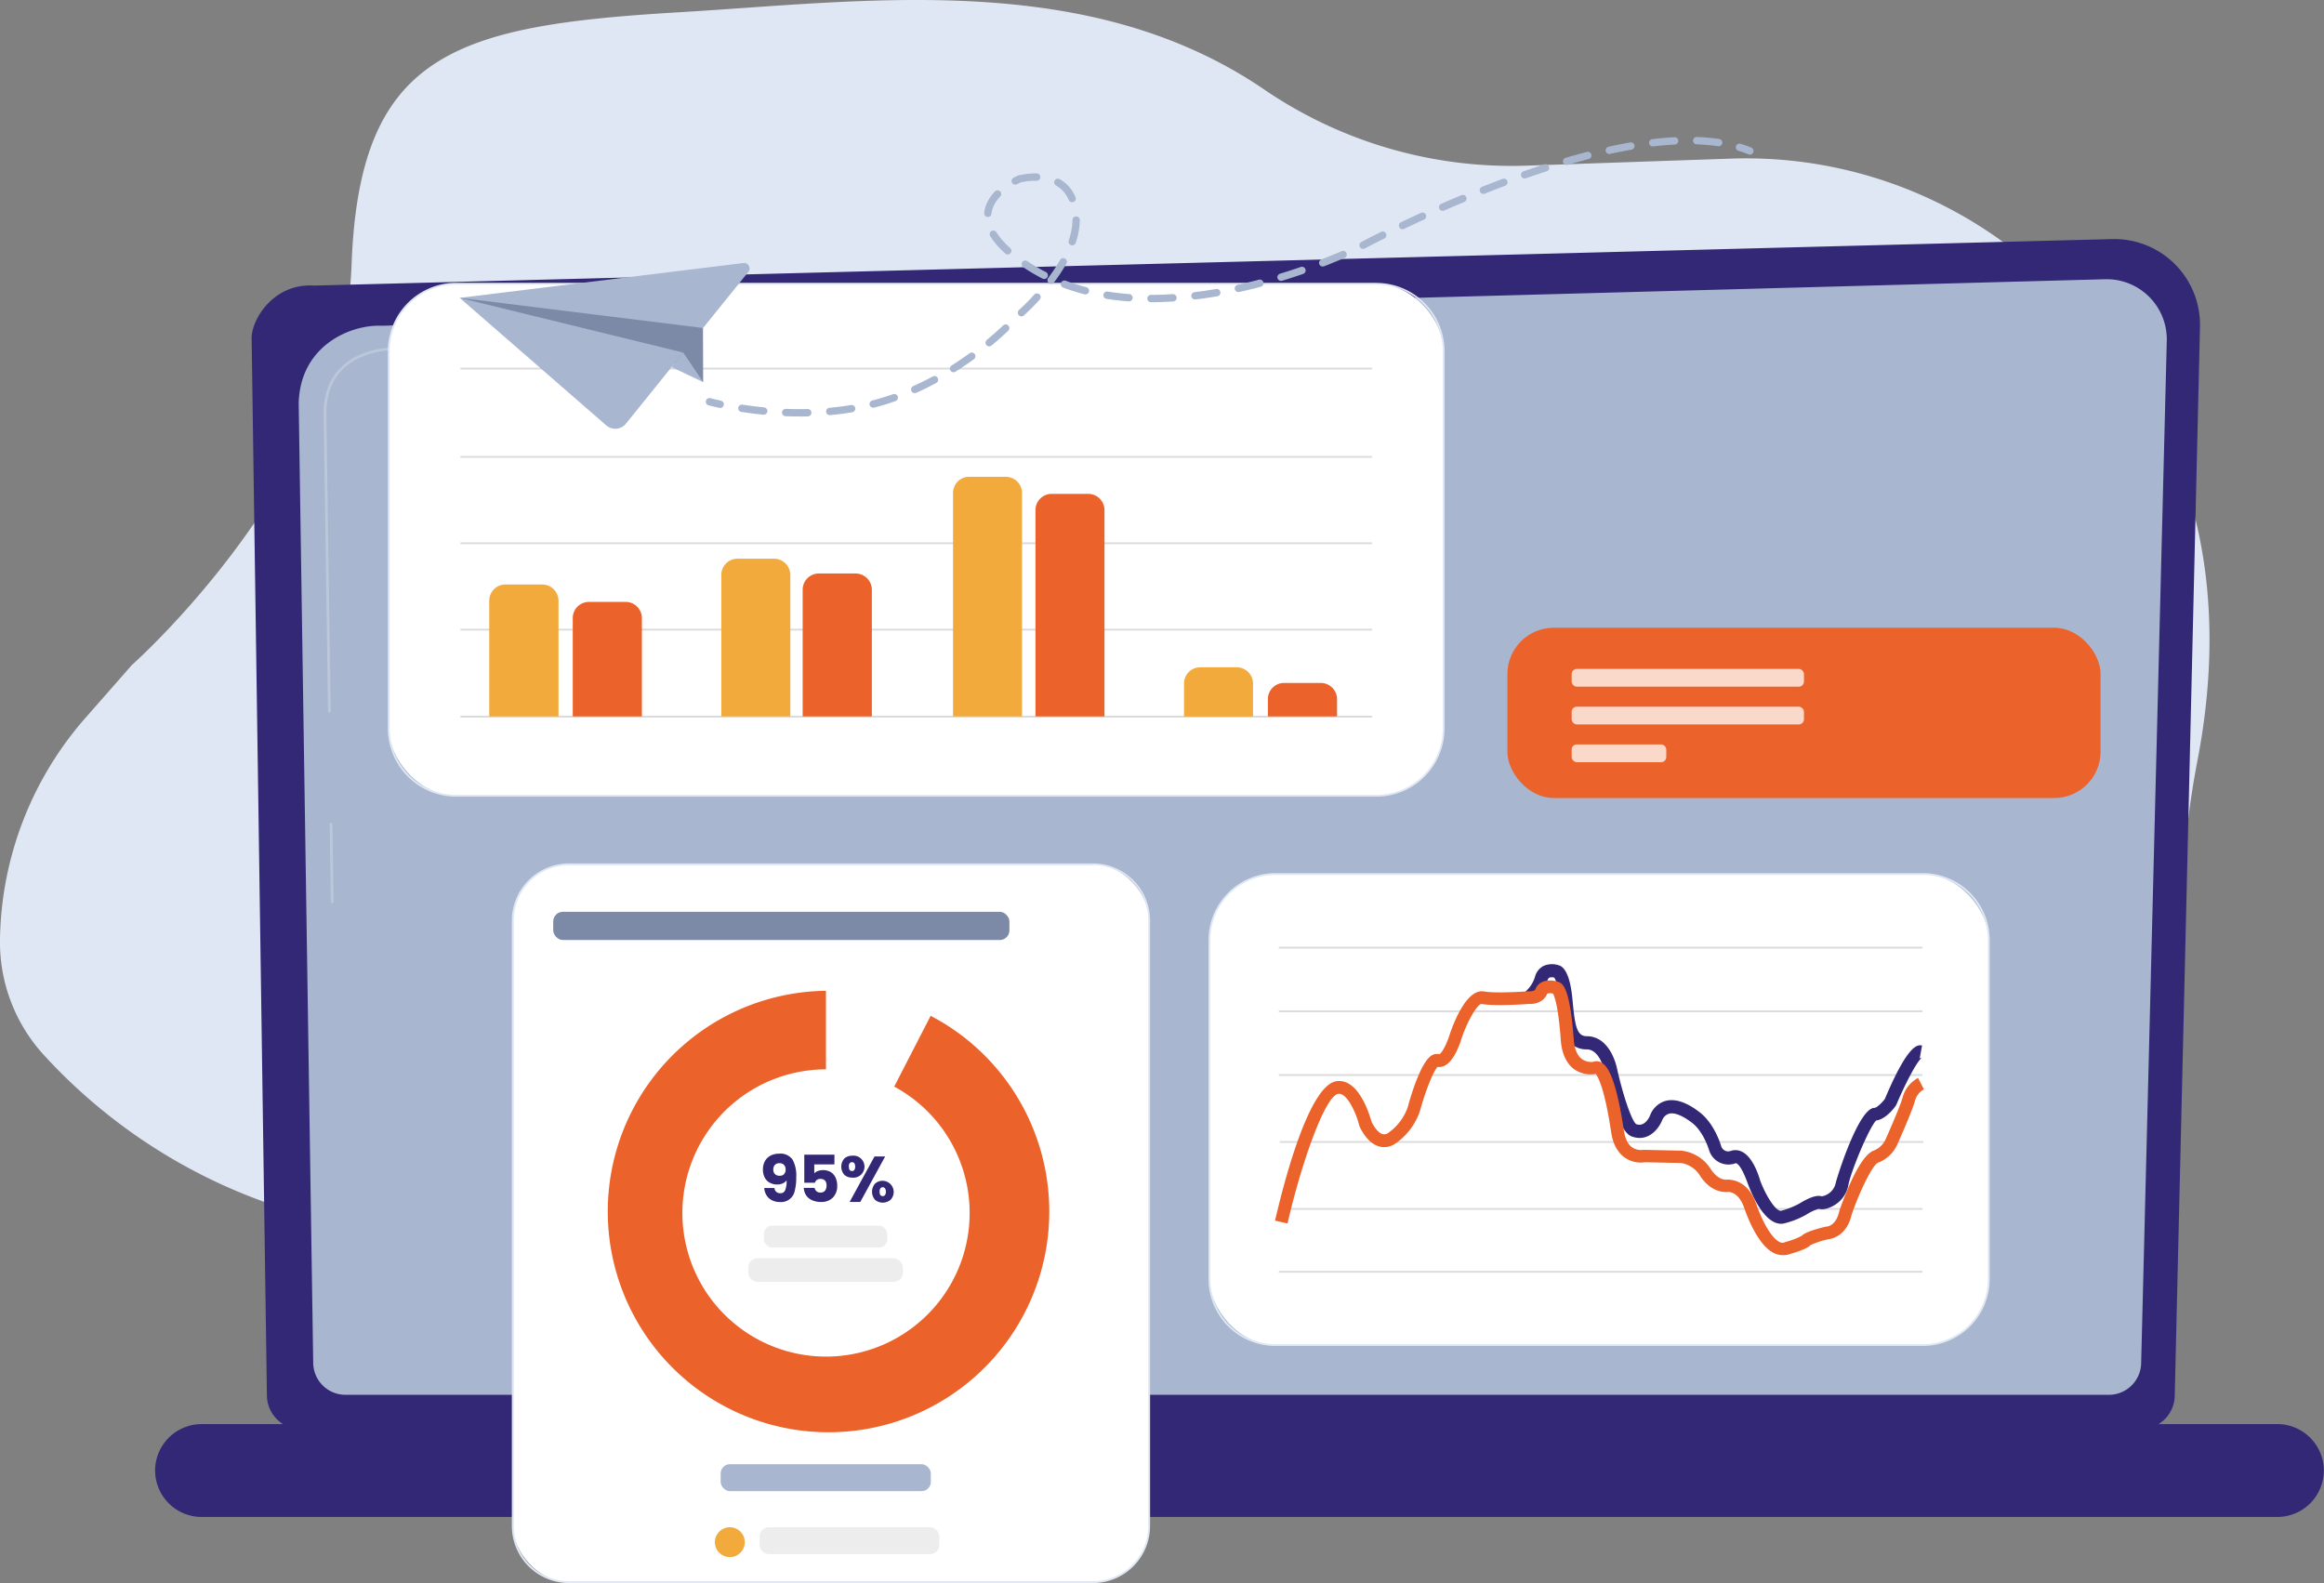
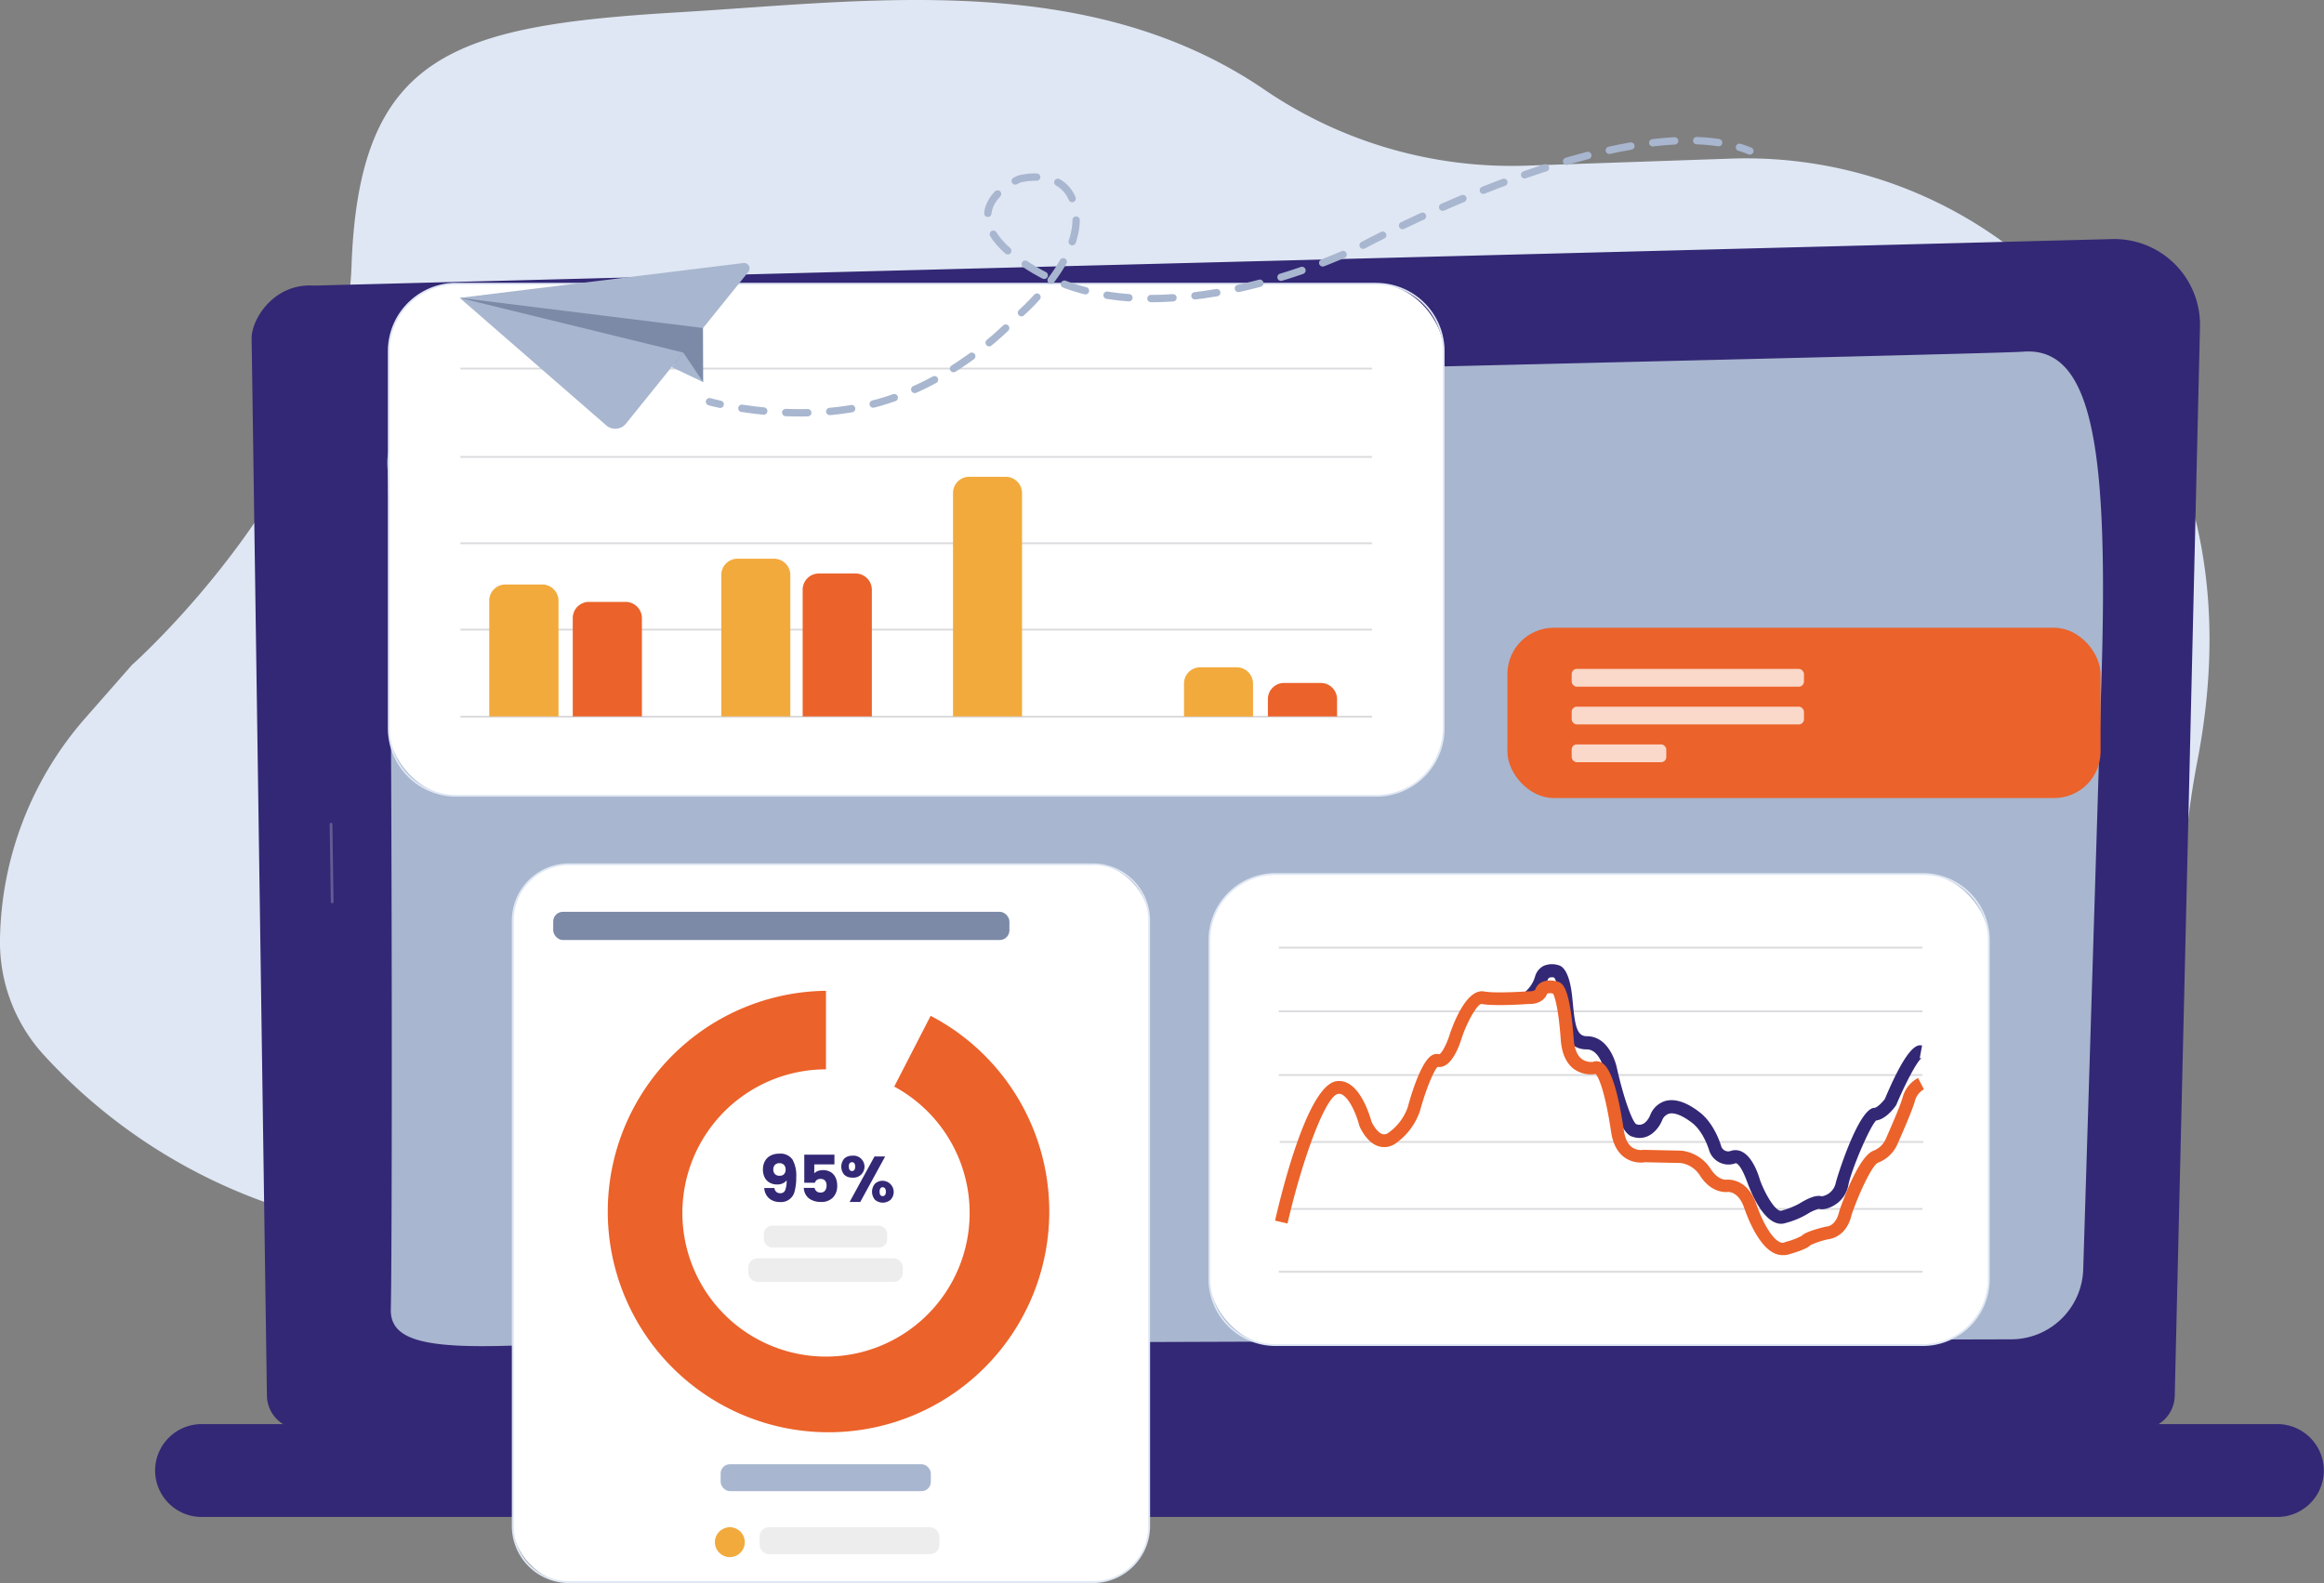
<svg xmlns="http://www.w3.org/2000/svg" id="Calque_1" data-name="Calque 1" viewBox="0 0 632.49 430.87">
  <rect x="0" y="0" width="632.49" height="430.87" fill="#808080" stroke="none" />
  <defs>
    <style>.cls-1{fill:#dfe7f4;}.cls-2{fill:#332875;}.cls-3{fill:#a8b6cf;}.cls-4{opacity:0.24;}.cls-5{fill:#fff;}.cls-6{fill:#7c8aa8;}.cls-7{fill:#ededed;}.cls-8{fill:#eb622a;}.cls-9{fill:#f2aa3d;}.cls-10,.cls-12,.cls-13{fill:none;}.cls-10{stroke:#b8b7bc;stroke-miterlimit:10;stroke-width:0.5px;opacity:0.5;}.cls-11{opacity:0.75;}.cls-12,.cls-13{stroke:#a8b6cf;stroke-linecap:round;stroke-linejoin:round;stroke-width:2px;}.cls-13{stroke-dasharray:6 6;}</style>
  </defs>
  <path class="cls-1" d="M23,195.68,35.89,181S93.61,129.94,95.67,72.33,123.29,7,184.46,3.36C236.18.3,296-8.37,344,24.32a119.52,119.52,0,0,0,71.35,20.77l55.77-1.92a118.83,118.83,0,0,1,74.44,23c32.08,23.55,66.62,66.91,52.53,140.64a229.31,229.31,0,0,0-4.14,38.4l-.59,31.33c-.51,27.51-22,49.72-48.82,50.31l-418.62,9.17A150.55,150.55,0,0,1,12,287.22,45.52,45.52,0,0,1,0,255.52,93.47,93.47,0,0,1,23,195.68Z" />
  <path class="cls-2" d="M591.87,379.75a9.29,9.29,0,0,1-9.26,9.25H81.9a9.29,9.29,0,0,1-9.26-9.25L68.48,92c0-5.08,6-15,17-14.27L574.8,65.07a23.33,23.33,0,0,1,23.94,23.86Z" />
-   <path class="cls-3" d="M582.73,370.87a8.79,8.79,0,0,1-8.76,8.76H94a8.78,8.78,0,0,1-8.76-8.76L81.29,109.66c.46-15.72,14.24-21.37,22.59-21L572.89,76A16.37,16.37,0,0,1,589.7,92.82Z" />
  <g class="cls-4">
    <path class="cls-5" d="M90.4,245.85a.36.36,0,0,1-.36-.35l-.31-21.19a.36.36,0,0,1,.36-.36.35.35,0,0,1,.37.35l.31,21.19a.36.36,0,0,1-.36.36Z" />
  </g>
  <g class="cls-4">
-     <path class="cls-5" d="M89.64,193.94a.36.36,0,0,1-.36-.35l-1.19-81.14c0-5.31,1.66-9.56,4.85-12.62,5.84-5.6,15-5.32,15.39-5.3l149.8-4a.36.36,0,0,1,.37.35.36.36,0,0,1-.35.37l-149.82,4c-.4,0-9.26-.29-14.89,5.1-3,2.92-4.6,7-4.63,12.1L90,193.57a.35.35,0,0,1-.35.37Z" />
-   </g>
+     </g>
  <path class="cls-3" d="M106.36,356.38c.51-21.59.32-212.77-.92-229.28s24.48-19.61,64-21.47S542,96.42,550.57,95.72c19.28-1.56,23.27,27.25,21.34,89.81-1.45,47-3.85,124.43-4.95,160a19.65,19.65,0,0,1-19.6,19c-80.17.22-387.4,1.1-407.85,1.71C116,367,106.16,364.94,106.36,356.38Z" />
  <path class="cls-2" d="M619.85,412.88h-565a12.68,12.68,0,0,1-12.64-12.64h0A12.68,12.68,0,0,1,54.81,387.6h565a12.68,12.68,0,0,1,12.64,12.64h0A12.68,12.68,0,0,1,619.85,412.88Z" />
  <rect class="cls-5" x="139.55" y="235.21" width="173.24" height="195.41" rx="15.28" />
  <path class="cls-1" d="M297.5,235.46a15,15,0,0,1,15,15V415.34a15,15,0,0,1-15,15H154.84a15,15,0,0,1-15-15V250.5a15,15,0,0,1,15-15H297.5m0-.5H154.84A15.56,15.56,0,0,0,139.3,250.5V415.34a15.55,15.55,0,0,0,15.54,15.53H297.5A15.55,15.55,0,0,0,313,415.34V250.5A15.56,15.56,0,0,0,297.5,235Z" />
  <rect class="cls-6" x="150.56" y="248.17" width="124.16" height="7.68" rx="2.63" />
  <rect class="cls-3" x="196.13" y="398.52" width="57.2" height="7.33" rx="2.51" />
  <rect class="cls-7" x="206.73" y="415.67" width="48.94" height="7.33" rx="2.51" />
  <path class="cls-8" d="M253.28,276.48l-9.91,19.26a39.09,39.09,0,1,1-18.58-4.69V269.67a60.08,60.08,0,1,0,28.49,6.81Z" />
  <path class="cls-8" d="M224.79,269.67" />
  <rect class="cls-7" x="203.65" y="342.48" width="42.06" height="6.41" rx="2.46" />
  <rect class="cls-7" x="207.9" y="333.58" width="33.56" height="5.97" rx="2.25" />
  <path class="cls-2" d="M212.37,324.76a1.33,1.33,0,0,0,1.32-.82,6.8,6.8,0,0,0,.39-2.69,2.55,2.55,0,0,1-1.06.84,3.57,3.57,0,0,1-1.49.3,4.19,4.19,0,0,1-2-.47,3.33,3.33,0,0,1-1.39-1.39,4.66,4.66,0,0,1-.5-2.24,4.59,4.59,0,0,1,.54-2.27,3.72,3.72,0,0,1,1.53-1.49,4.94,4.94,0,0,1,2.35-.53,4,4,0,0,1,3.64,1.62,8.92,8.92,0,0,1,1,4.76,14.19,14.19,0,0,1-.42,3.78,3.76,3.76,0,0,1-4,3,4.63,4.63,0,0,1-2.28-.53,3.64,3.64,0,0,1-1.44-1.39,4.1,4.1,0,0,1-.57-1.9h2.78A1.5,1.5,0,0,0,212.37,324.76Zm1-5.19a1.66,1.66,0,0,0,.44-1.23,1.79,1.79,0,0,0-.45-1.3,1.69,1.69,0,0,0-1.23-.45,1.63,1.63,0,0,0-1.23.46,1.76,1.76,0,0,0-.44,1.28,1.68,1.68,0,0,0,.44,1.22,1.72,1.72,0,0,0,1.3.46A1.55,1.55,0,0,0,213.39,319.57Z" />
  <path class="cls-2" d="M227.09,316.92h-5.48v2.43a2.57,2.57,0,0,1,1-.64,4.23,4.23,0,0,1,3.56.35,3.57,3.57,0,0,1,1.28,1.55,5.22,5.22,0,0,1,.4,2.06,4.47,4.47,0,0,1-1.16,3.26,4.29,4.29,0,0,1-3.27,1.21,5.59,5.59,0,0,1-2.44-.49,3.67,3.67,0,0,1-1.6-1.34,3.93,3.93,0,0,1-.62-2h2.94a1.52,1.52,0,0,0,1.62,1.27,1.46,1.46,0,0,0,1.23-.53,2.25,2.25,0,0,0,.4-1.41,1.9,1.9,0,0,0-.42-1.32,1.6,1.6,0,0,0-1.23-.45,1.57,1.57,0,0,0-1,.29,1.3,1.3,0,0,0-.51.76h-2.9v-7.65h8.21Z" />
  <path class="cls-2" d="M229.77,315.34a3,3,0,0,1,2.12-.78,3,3,0,1,1,0,5.95,3,3,0,0,1-2.12-.78,3.38,3.38,0,0,1,0-4.39Zm1.26,2.2c0,.79.28,1.19.85,1.19a.74.74,0,0,0,.63-.3,1.48,1.48,0,0,0,.23-.89c0-.81-.29-1.22-.86-1.22S231,316.73,231,317.54Zm9.87-2.78-6.77,12.38h-2.9L238,314.76Zm-2.76,7.4a3.05,3.05,0,0,1,4.22,4.4,3.28,3.28,0,0,1-4.22,0,3.39,3.39,0,0,1,0-4.4Zm1.47,1.28a1.54,1.54,0,0,0-.22.92c0,.8.28,1.19.84,1.19a.74.74,0,0,0,.63-.3,1.37,1.37,0,0,0,.23-.89,1.48,1.48,0,0,0-.23-.91.75.75,0,0,0-.63-.31A.71.71,0,0,0,239.61,323.44Z" />
  <circle class="cls-9" cx="198.63" cy="419.74" r="4.07" />
  <rect class="cls-5" x="105.81" y="77.22" width="287.09" height="139.38" rx="18.35" />
  <path class="cls-1" d="M374.55,77.47a18.09,18.09,0,0,1,18.1,18.09V198.25a18.09,18.09,0,0,1-18.1,18.09H124.16a18.1,18.1,0,0,1-18.1-18.09V95.56a18.1,18.1,0,0,1,18.1-18.09H374.55m0-.5H124.16a18.62,18.62,0,0,0-18.6,18.59V198.25a18.62,18.62,0,0,0,18.6,18.59H374.55a18.61,18.61,0,0,0,18.6-18.59V95.56A18.61,18.61,0,0,0,374.55,77Z" />
  <line class="cls-10" x1="125.31" y1="100.32" x2="373.4" y2="100.32" />
  <line class="cls-10" x1="125.31" y1="124.36" x2="373.4" y2="124.36" />
  <line class="cls-10" x1="125.31" y1="147.86" x2="373.4" y2="147.86" />
  <line class="cls-10" x1="125.31" y1="171.37" x2="373.4" y2="171.37" />
  <line class="cls-10" x1="125.31" y1="195.06" x2="373.4" y2="195.06" />
  <path class="cls-9" d="M147.56,159.08h-10a4.41,4.41,0,0,0-4.41,4.42V195s0,0,0,0H152a0,0,0,0,0,0,0V163.53A4.45,4.45,0,0,0,147.56,159.08Z" />
  <path class="cls-9" d="M210.72,152.07h-10a4.4,4.4,0,0,0-4.41,4.41V195s0,0,0,0h18.78a0,0,0,0,0,0,0V156.51A4.44,4.44,0,0,0,210.72,152.07Z" />
  <path class="cls-9" d="M273.78,129.77h-10a4.4,4.4,0,0,0-4.41,4.41V195a0,0,0,0,0,0,0h18.78a0,0,0,0,0,0,0V134.21A4.44,4.44,0,0,0,273.78,129.77Z" />
-   <path class="cls-8" d="M296.22,134.42h-10a4.41,4.41,0,0,0-4.41,4.41V195a0,0,0,0,0,0,0h18.78a0,0,0,0,0,0,0V138.86A4.44,4.44,0,0,0,296.22,134.42Z" />
  <path class="cls-9" d="M336.65,181.62h-10a4.41,4.41,0,0,0-4.41,4.41v9a0,0,0,0,0,0,0h18.78a0,0,0,0,0,0,0v-9A4.45,4.45,0,0,0,336.65,181.62Z" />
  <path class="cls-8" d="M359.48,185.88h-10a4.41,4.41,0,0,0-4.42,4.41V195s0,0,.05,0h18.78a0,0,0,0,0,0,0v-4.7A4.44,4.44,0,0,0,359.48,185.88Z" />
  <path class="cls-8" d="M232.87,156.09h-10a4.41,4.41,0,0,0-4.42,4.41V195s0,0,.05,0h18.78a0,0,0,0,0,0,0V160.53A4.44,4.44,0,0,0,232.87,156.09Z" />
  <path class="cls-8" d="M170.29,163.82h-10a4.41,4.41,0,0,0-4.41,4.42V195s0,0,0,0H174.7a0,0,0,0,0,0,0V168.27A4.45,4.45,0,0,0,170.29,163.82Z" />
  <rect class="cls-5" x="329.15" y="237.89" width="212.11" height="128.2" rx="17.97" />
  <path class="cls-1" d="M523.3,238.14A17.72,17.72,0,0,1,541,255.86v92.27a17.71,17.71,0,0,1-17.72,17.71H347.12a17.72,17.72,0,0,1-17.72-17.71V255.86a17.72,17.72,0,0,1,17.72-17.72H523.3m0-.5H347.12a18.24,18.24,0,0,0-18.22,18.22v92.27a18.24,18.24,0,0,0,18.22,18.21H523.3a18.23,18.23,0,0,0,18.22-18.21V255.86a18.24,18.24,0,0,0-18.22-18.22Z" />
  <line class="cls-10" x1="348.04" y1="292.59" x2="523.21" y2="292.59" />
  <line class="cls-10" x1="348.04" y1="275.25" x2="523.21" y2="275.25" />
  <line class="cls-10" x1="348.04" y1="257.92" x2="523.21" y2="257.92" />
  <line class="cls-10" x1="348.29" y1="310.81" x2="523.46" y2="310.81" />
  <line class="cls-10" x1="348.04" y1="329.04" x2="523.21" y2="329.04" />
  <line class="cls-10" x1="348.04" y1="346.14" x2="523.21" y2="346.14" />
  <path class="cls-2" d="M484.74,333.08c-4.83,0-8.3-8.86-9-10.77s-1.91-5-3.12-5.66a.45.45,0,0,0-.39,0,5.51,5.51,0,0,1-7-3.33c-.07-.21-1.49-5.2-4.7-7.7-2.61-2-4.86-2.91-6.34-2.49a2.94,2.94,0,0,0-1.79,1.7c-.92,2.34-3.83,6.19-8.41,4.45-3.09-1.18-5.7-10.34-7.35-17.83,0-.08-1.24-5.83-4.78-5.83-6.08,0-6.69-6.37-7.24-12-.06-.64-.12-1.29-.2-1.95-.41-3.84-1.16-5.21-1.42-5.58a2.17,2.17,0,0,0-1.31,0c-.09.05-.37.18-.57.84a12.31,12.31,0,0,1-4,6L415.08,270l1,1.41-1.05-1.4a8.81,8.81,0,0,0,2.73-4.16,4.61,4.61,0,0,1,2.43-3,5.83,5.83,0,0,1,4.38,0c1,.46,2.63,2.12,3.3,8.35.07.66.14,1.33.2,2,.6,6.14,1.13,8.83,3.77,8.83,6.39,0,8.12,8.25,8.2,8.6,1.64,7.45,4.05,14.48,5.26,15.33,2.4.9,3.68-2.1,3.81-2.45a6.42,6.42,0,0,1,4-3.82c2.67-.79,5.87.24,9.52,3.08,3.85,3,5.56,8.35,5.82,9.24a2,2,0,0,0,2.62,1.23,3.92,3.92,0,0,1,3.12.28c3,1.57,4.52,6.67,4.81,7.67,1.51,4.15,4.4,8.79,5.85,8.32a21.69,21.69,0,0,0,4.89-1.95c2.77-1.71,4.78-2.36,6.07-1.95A4.68,4.68,0,0,0,499.6,322c.17-1,6.18-20.47,10.55-20.47.53,0,1.9-1.18,2.83-2.43,6.41-15.22,9-14.75,10.12-14.54l-.63,3.43a.93.93,0,0,0,.58-.06c-1.26.73-4.6,7.16-6.93,12.71l-.19.33c-.45.64-2.74,3.69-5.33,4-1.88,1.85-6.94,14-7.56,17.6a8.06,8.06,0,0,1-4.06,5.6c-.56.33-2.47,1.29-4,.84a12.33,12.33,0,0,0-3.24,1.5,23.21,23.21,0,0,1-5.76,2.36A4.12,4.12,0,0,1,484.74,333.08Zm10-4.12h0Z" />
  <path class="cls-8" d="M485.09,341.61a5.23,5.23,0,0,1-2-.42c-4.32-1.81-7.31-9.29-8.39-12.42-1.54-4.45-4.17-4.37-4.46-4.35-.07,0-4.24.66-7.51-4.34a7.46,7.46,0,0,0-5.28-3.54l-9.73-.21a7.7,7.7,0,0,1-5.47-1.22c-2-1.39-3.29-3.73-3.77-7-1.81-12.12-3.63-15.13-4.2-15.81A7.87,7.87,0,0,1,428.4,291c-2.14-1.59-3.36-4.28-3.63-8-.67-9.27-1.75-11.92-2.1-12.56a2.81,2.81,0,0,0-1.59,0c-.92,2.41-3.5,2.9-5,2.81-1.18.09-9.39.65-12.89,0-1,0-3.6,4.11-5.33,9.12-.41,1.39-2,6.28-4.61,7.64a3.19,3.19,0,0,1-2,.37c-1.14,1.12-3.3,6.5-4.8,12a17.68,17.68,0,0,1-6.7,8.88,5.28,5.28,0,0,1-4.55.73c-3.24-1-5-5-5.18-5.42l-.09-.25c-.93-3.65-3.4-8.93-5.71-8.6-3.55.47-10,18.62-13.81,35.28l-3.4-.78c2-8.64,9-36.94,16.76-37.95,6.07-.81,9,9.29,9.51,11.05.38.83,1.58,2.92,2.95,3.34a1.82,1.82,0,0,0,1.63-.34,14.41,14.41,0,0,0,5.25-6.92c1-3.69,3.7-12.61,6.64-14.2a2.61,2.61,0,0,1,2-.26c.75-.41,2.11-3.06,2.87-5.61,1.3-3.78,4.78-12.29,9.28-11.48,2.71.5,9.68.13,12.14-.05l.14,0,.15,0h0s1.31.06,1.56-.6c.91-2.32,3.58-2.71,5.9-2.06a2.32,2.32,0,0,1,1,.45c.7.54,2.55,2,3.5,15.19.19,2.65.93,4.48,2.2,5.45a4.43,4.43,0,0,0,3.08.78,2.56,2.56,0,0,1,1.87,0c1.84.72,4.24,3.5,6.51,18.7.33,2.22,1.09,3.76,2.26,4.58a4.34,4.34,0,0,0,3,.67l.4,0,10,.22a10.91,10.91,0,0,1,8.05,5.11c2,3,4.07,2.79,4.16,2.79.25,0,5.65-.64,8.18,6.67,1.88,5.43,4.42,9.49,6.45,10.35a1.5,1.5,0,0,0,1.31,0l.27-.1a19.53,19.53,0,0,0,4.29-1.63c.95-1,4.06-1.9,6.5-2.49l.37-.05c.22,0,2.54-.3,3.37-4.14l.06-.21c1.54-4.42,5.53-14.85,9.24-16.28a6,6,0,0,0,3.35-3.18c1.1-2.49,4-9.11,4.57-11.22a8.49,8.49,0,0,1,4.23-5.41l1.6,3.1a5,5,0,0,0-2.47,3.24c-.78,2.8-4.54,11.23-4.7,11.59a9.4,9.4,0,0,1-5.32,5.13c-1.39.54-4.73,7.11-7.17,14.09-1.31,5.81-5.37,6.64-6.42,6.76a22.48,22.48,0,0,0-4.81,1.6c-.92,1-3.86,1.92-5.61,2.42A5,5,0,0,1,485.09,341.61Z" />
  <rect class="cls-8" x="410.25" y="170.86" width="161.43" height="46.34" rx="12.61" />
  <g id="texte" class="cls-11">
    <rect class="cls-5" x="427.74" y="182.06" width="63.22" height="4.84" rx="1.39" />
    <rect class="cls-5" x="427.74" y="192.34" width="63.22" height="4.83" rx="1.39" />
    <rect class="cls-5" x="427.74" y="202.61" width="25.75" height="4.84" rx="1.39" />
  </g>
  <polygon class="cls-6" points="191.32 89.27 191.37 103.99 181.38 97.7 191.32 89.27" />
  <path class="cls-3" d="M125.11,81.07,165,115.78a3.72,3.72,0,0,0,2.78.9,3.68,3.68,0,0,0,2.57-1.37L203.67,74a1.49,1.49,0,0,0-1.34-2.41Z" />
  <polygon class="cls-6" points="191.31 89.27 125.11 81.07 185.95 95.96 186.14 100.04 191.31 89.27" />
  <polygon class="cls-3" points="182.75 99.9 191.37 103.99 185.95 95.96 182.75 99.9" />
  <path class="cls-12" d="M193.09,109.34s1,.3,2.91.7" />
  <path class="cls-13" d="M201.9,111.13c8.89,1.37,23.3,2.42,37.34-1.58,22.6-6.43,37.5-23.33,37.5-23.33s19.75-16.39,15.57-30.76c-2.94-10.08-14.91-6.74-14.91-6.74s-21,8.74,2.61,23.83c34.94,22.34,90.1-5.35,90.1-5.35s65.65-35.56,100.4-27.87" />
  <path class="cls-12" d="M473.41,40.09a28.6,28.6,0,0,1,2.82,1" />
</svg>